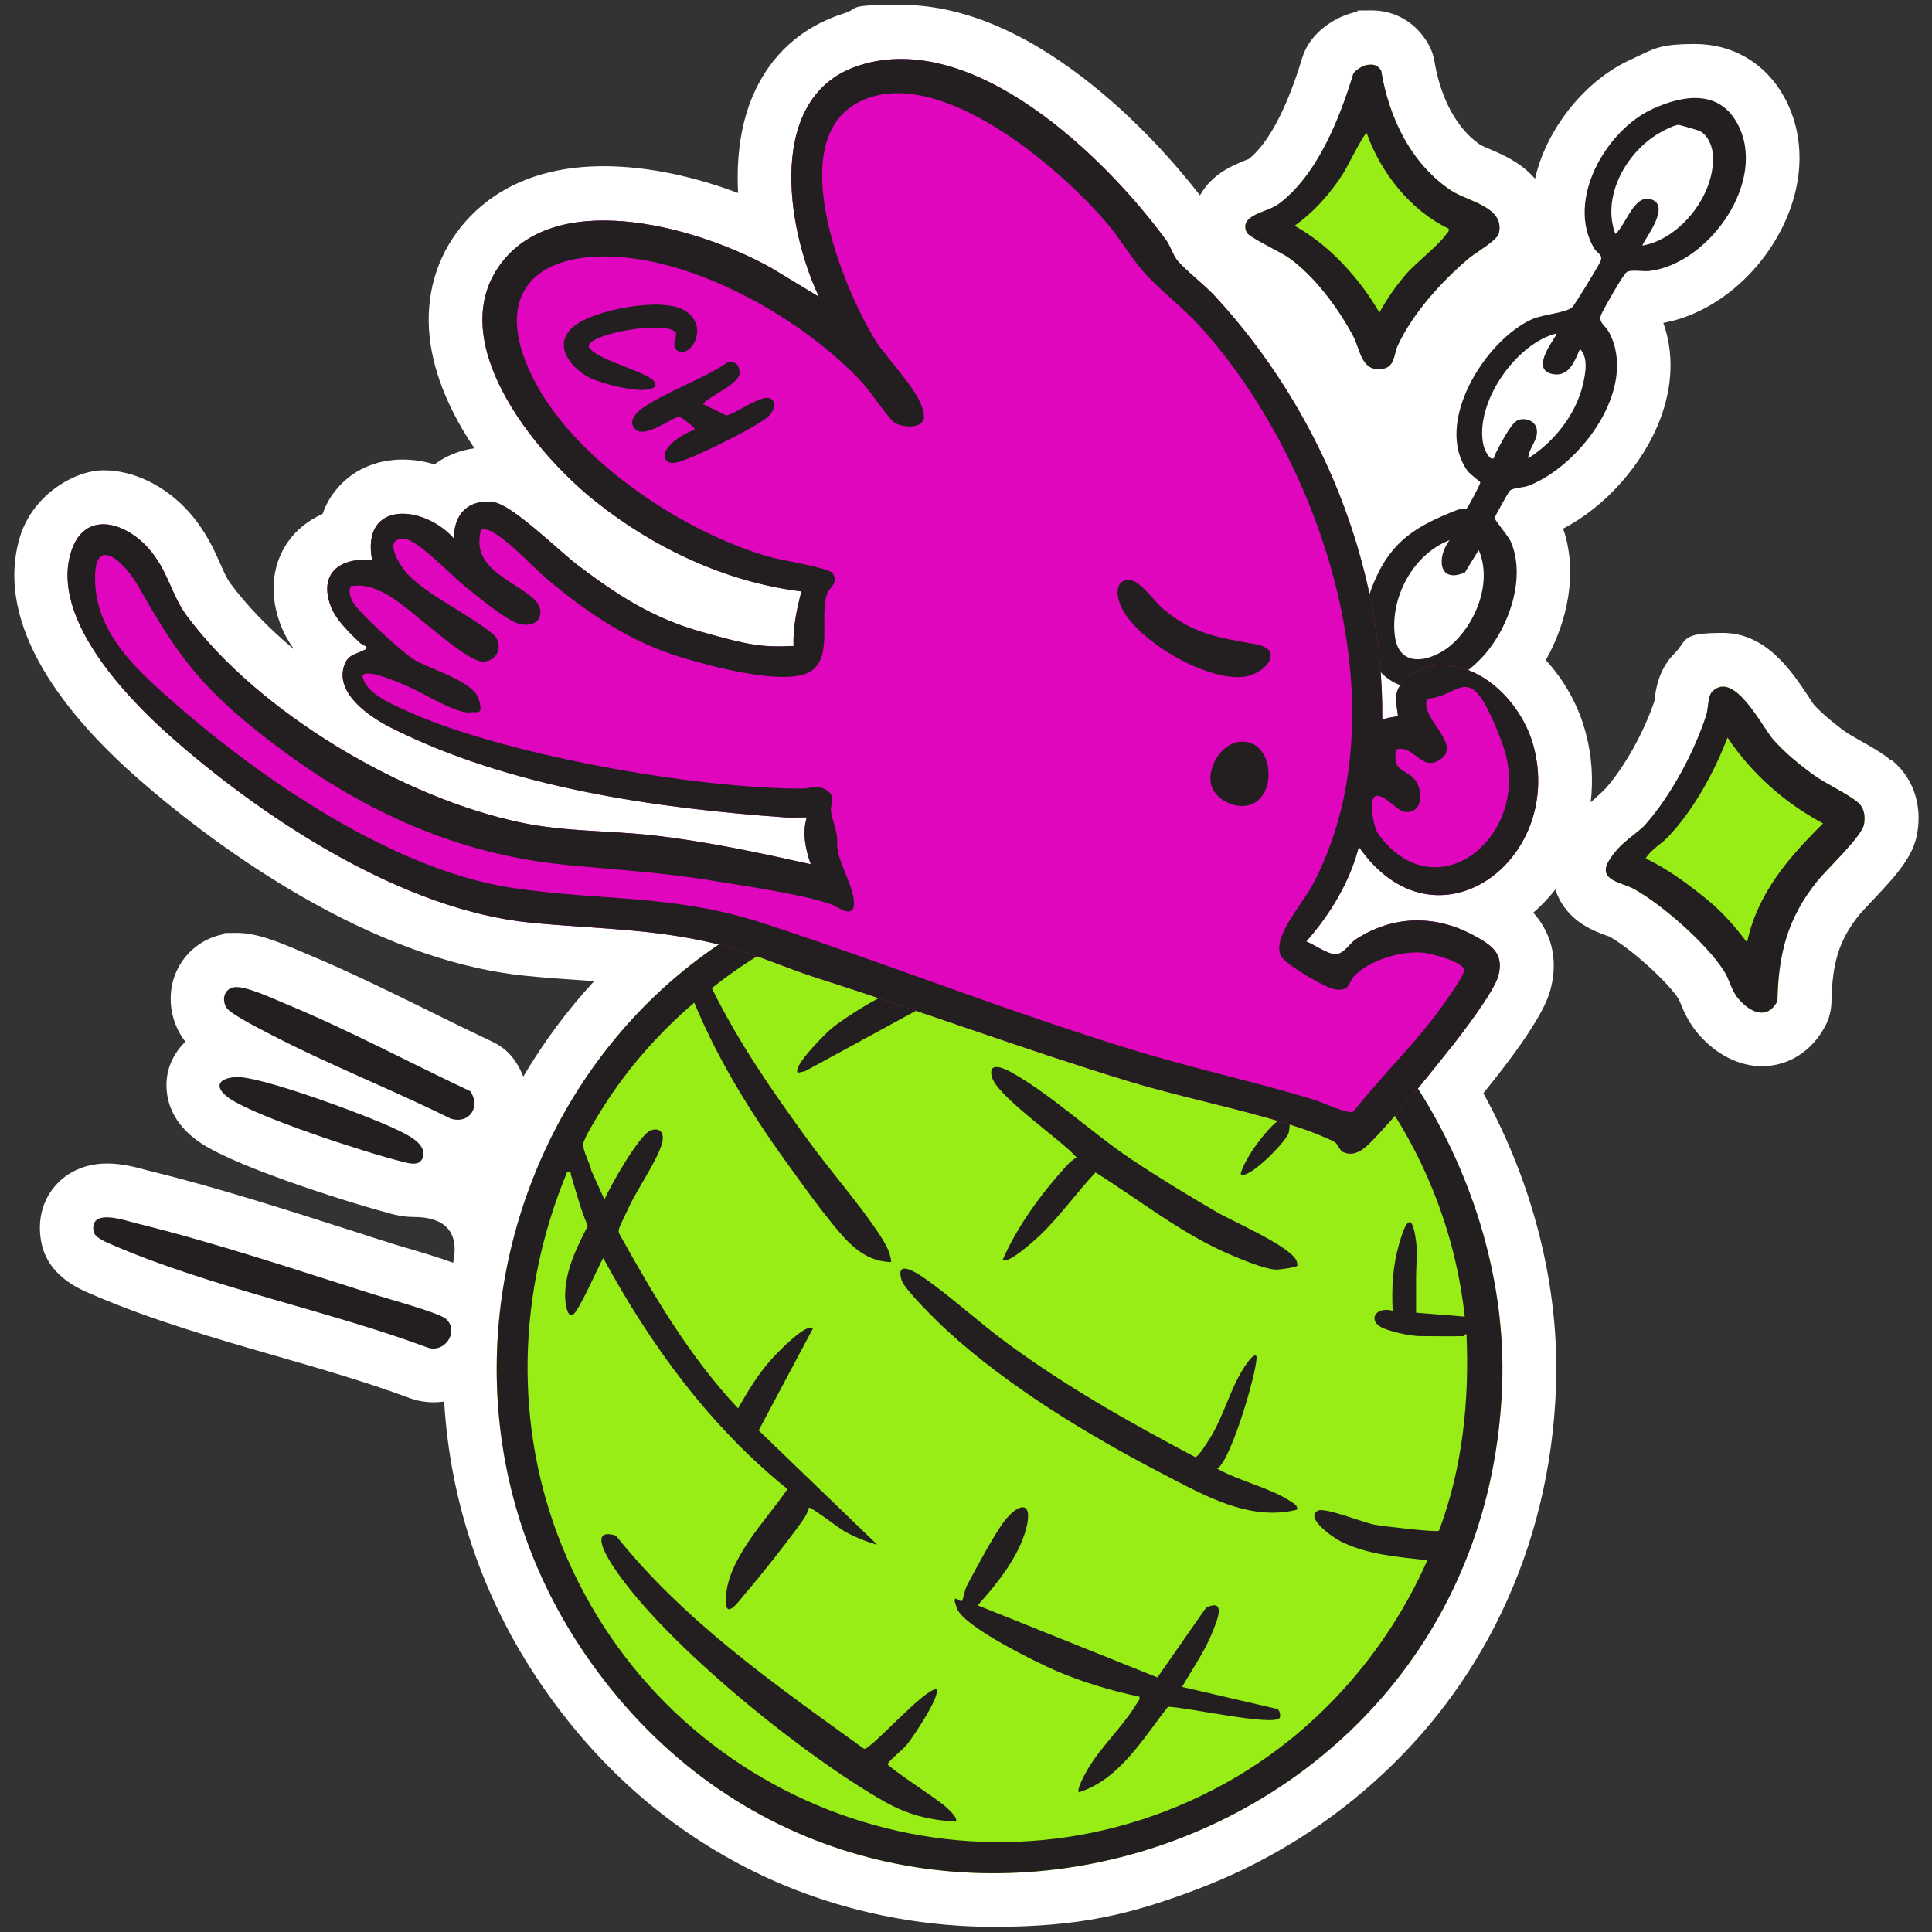
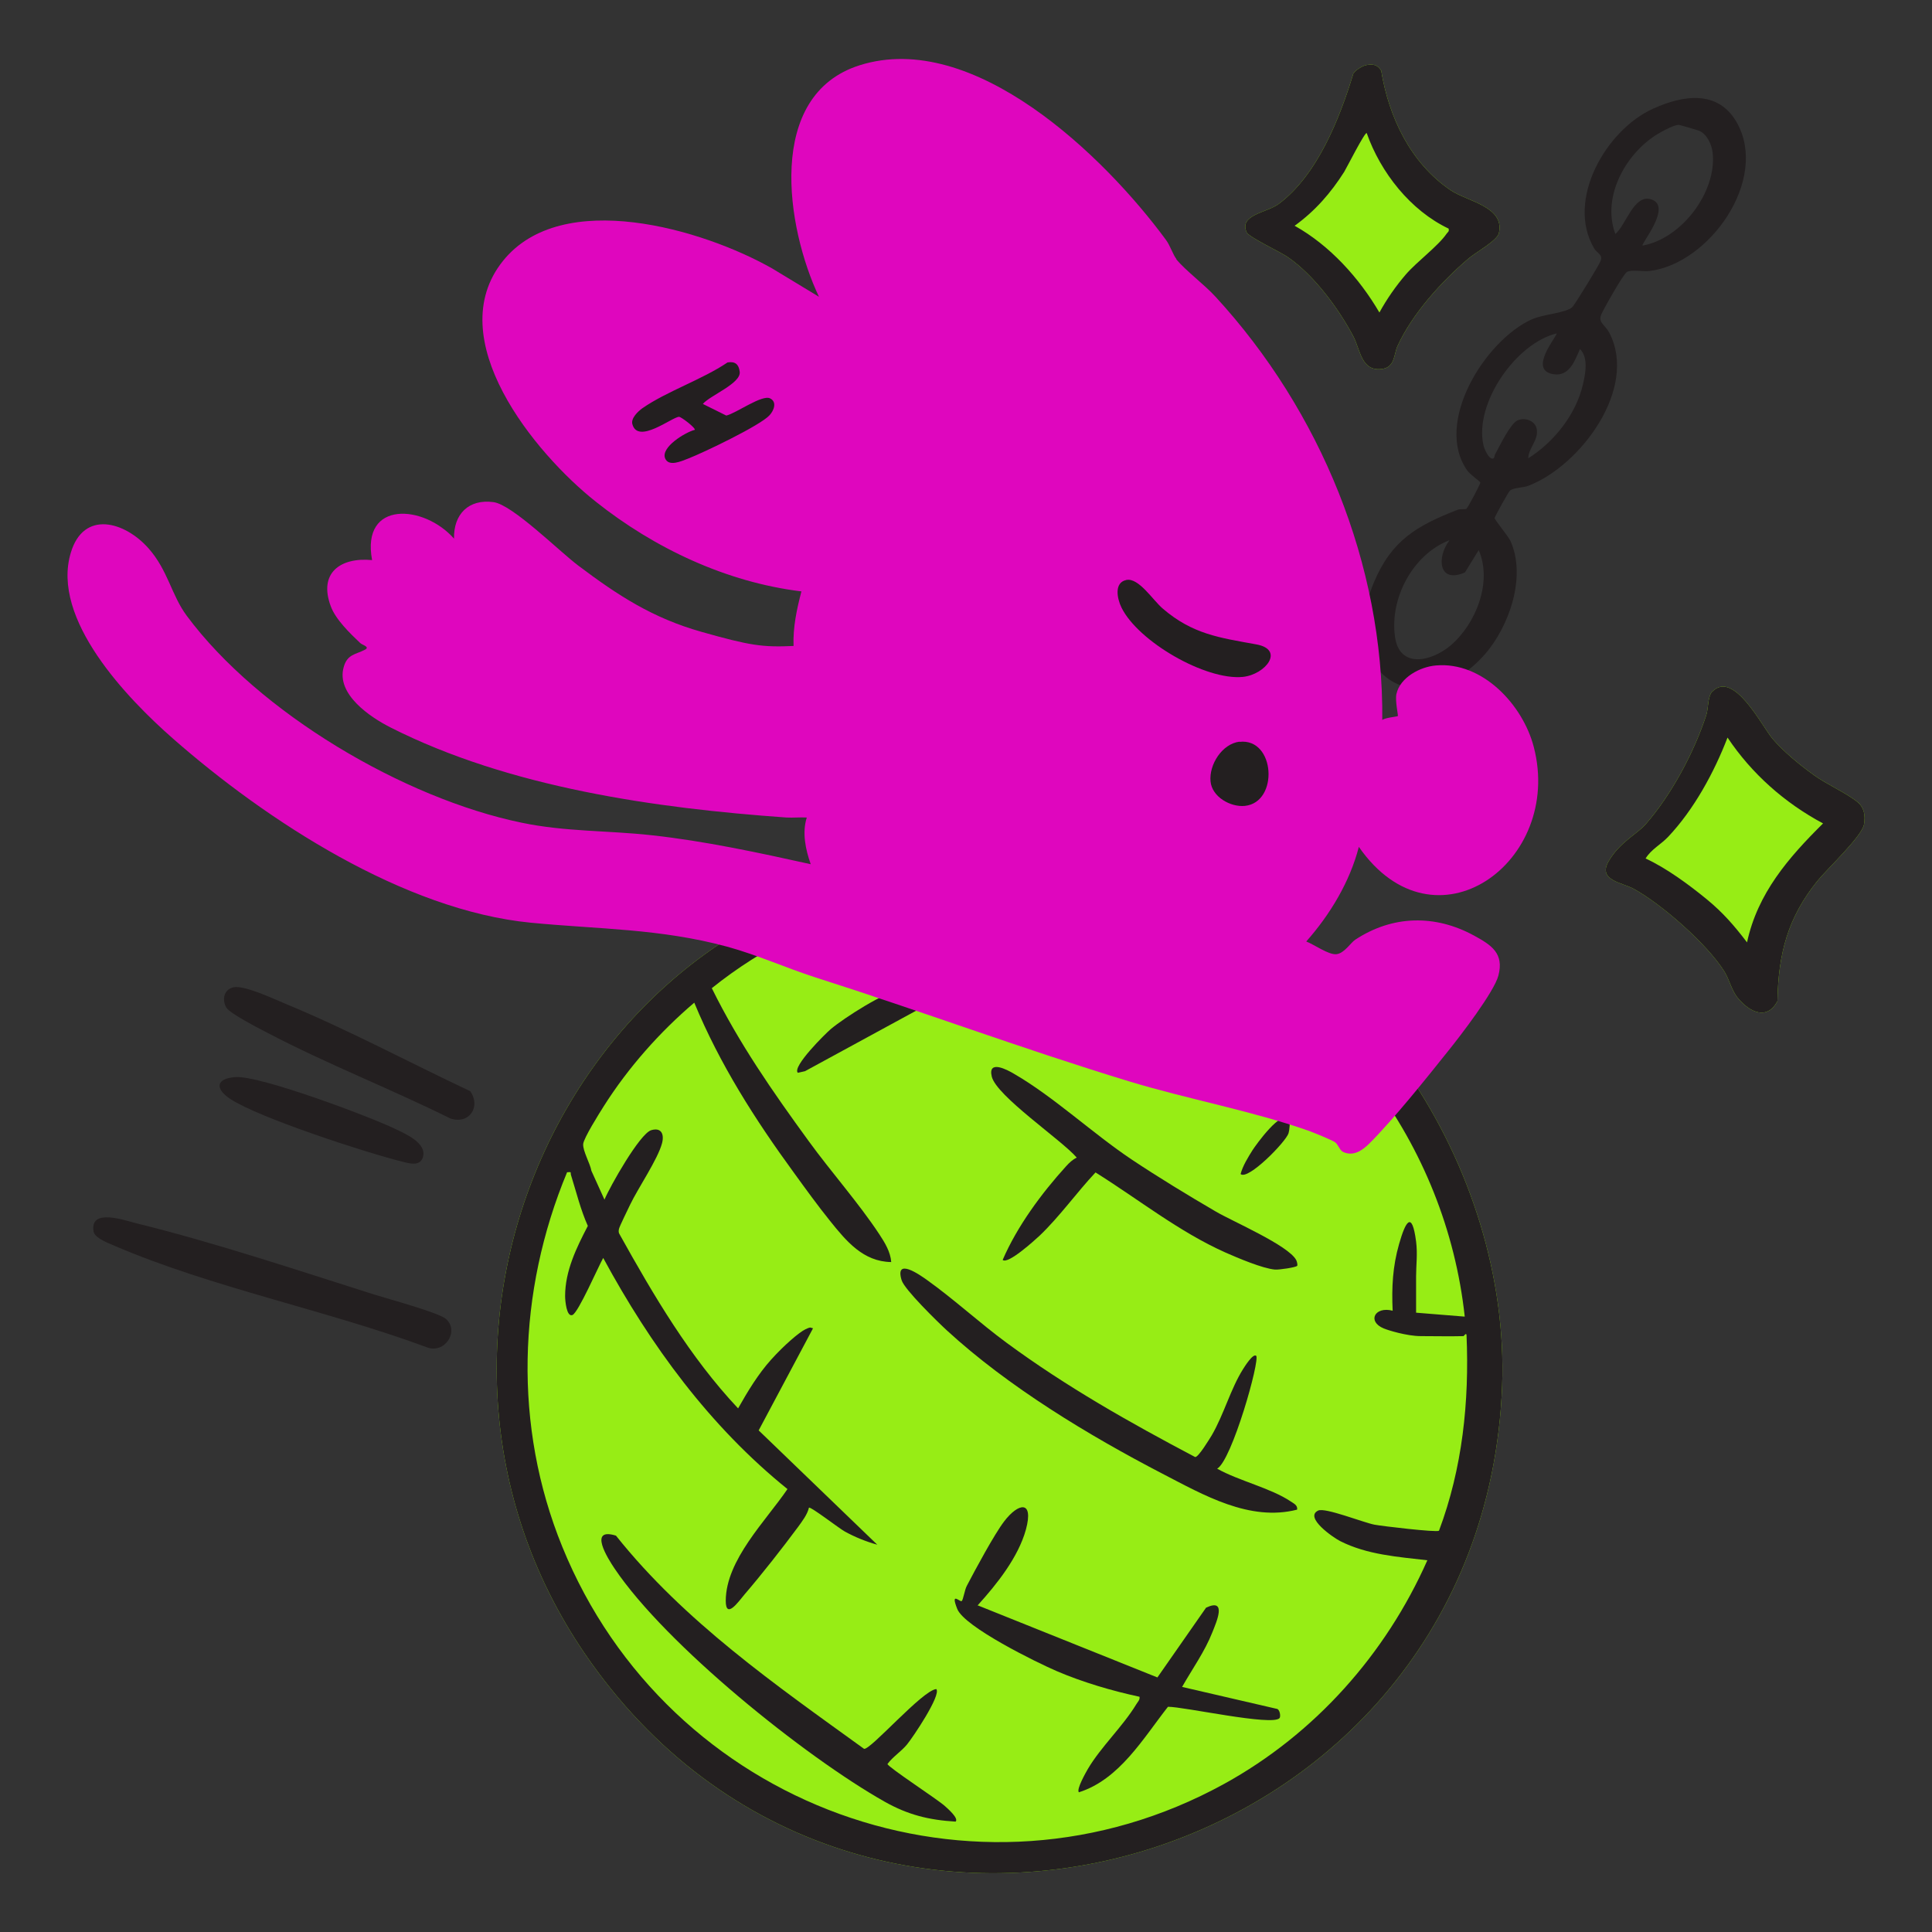
<svg xmlns="http://www.w3.org/2000/svg" id="Layer_1" viewBox="0 0 1080 1080">
  <rect x="0" y="0" width="1080" height="1080" fill="#333333" stroke="none" />
  <defs>
    <style>      .st0 {        fill: #df06be;      }      .st1 {        fill: #231f20;      }      .st2 {        fill: #fff;      }      .st3 {        fill: #97ed15;      }    </style>
  </defs>
-   <path class="st2" d="M1057.3,425.2c-5.3-4.4-11.4-7.8-17.3-11.1-3.1-1.8-6.7-3.8-8.5-5.1-7.4-5.4-14.1-11.2-17.6-15.2-.6-.8-1.9-2.7-2.8-4.2-9.4-14.2-23.7-35.8-48-35.8s-19.6,4.1-27,11.4c-9.1,9.1-10.5,20.4-11.2,25.8,0,.2,0,.5,0,.7-6,17.8-16.7,37-27.5,49.2-1,1.1-4.3,4.1-6.5,6.1-.6.5-1.1,1-1.7,1.5,1.5-12.6.7-25.7-2.7-38.6-4-15.3-11.9-29.5-22.4-40.9,12.2-21.5,18.1-49.3,9.7-73.5,23.4-12.1,44.6-35.7,54.3-61.3,7-18.5,7.6-37.2,1.7-53.7,26.5-4.8,52.1-25,66.1-52.5,12.9-25.4,13.4-52.4,1.3-74.1-10.4-18.6-28.5-29.3-49.6-29.3s-23.2,2.9-36,8.7c-23.2,10.5-43.5,34-51.7,59.9-.7,2.2-1.3,4.5-1.8,6.7-1.5-1.7-3.1-3.3-4.9-4.9-7-5.9-14.6-9.2-20.8-11.8-1.5-.7-3.8-1.6-4.7-2.1-17.7-12.1-23.8-34.5-25.8-46.7-.6-3.7-1.9-7.2-3.8-10.4-6.8-11.5-18.3-18.2-31.4-18.2s-5.6.3-8.6.9c-9,1.8-20.9,8.3-27.2,18.9-1.2,2.1-2.2,4.3-2.9,6.6-10.6,35.1-21.8,50.1-29.8,56.6-.6.3-1.4.6-2,.8-6.7,2.7-18.6,7.4-25.4,19.6-12.9-16.6-35.2-42.4-64.5-65.1-35.6-27.5-70.1-41.4-102.6-41.4s-22,1.7-32.3,4.9c-23.2,7.4-40.6,23-50.3,45.3-6.8,15.5-9.6,34.4-8.5,55-22.7-8.6-49.3-15-75.2-15-43.4,0-67.2,18.4-79.6,33.8-14.1,17.5-20.1,39-17.6,62.1,2.4,21.4,12.1,42.7,25,61.8-8.2,1.1-15.9,4.2-22.3,9-5.9-1.8-11.9-2.7-17.8-2.7-15,0-28.1,5.9-36.9,16.5-2.9,3.4-5.8,8-7.9,13.9-7.9,3.5-14.6,8.8-19.4,15.7-5.2,7.4-12.6,23.3-4.1,46.1,1.8,4.8,4.3,9.3,7.2,13.3,0,0,0,.2,0,.3-14.2-11.9-26.2-24.4-35.3-36.7-1.8-2.4-3.5-6.2-5.4-10.5-3.7-8.4-8.4-18.8-17.6-29.2-13.1-14.7-30.9-23.4-47.7-23.4s-39.9,14.2-46.8,37.1c-15.3,50.5,27.4,101.4,65.9,135.2,21.7,19,56.5,46.6,98.4,69.8,42.1,23.3,82,36.9,118.5,40.5,10.9,1.1,21.4,1.8,31.6,2.5,2.2.2,4.3.3,6.5.5-15,16.2-28.2,34.1-39.6,53.3-1.2-3.2-2.9-6.3-4.9-9.2-3-4.3-7.1-7.7-11.8-10-11.6-5.5-23.5-11.3-35-17-22.3-11-45.4-22.4-69.2-32.3-.9-.4-1.9-.8-3.1-1.3-13.2-5.7-25.1-10.5-36.2-10.5s-5.3.3-7.8.8c-11.7,2.5-21.1,10.1-25.9,20.8-4.9,11-4.1,24,2,34.7.9,1.6,1.9,3.1,3.1,4.5-6.4,6-8.8,12.9-9.6,16-1.5,5.7-4.6,25.5,18.2,40.7,21.7,14.5,90.2,35.4,105.3,39.2l.6.2c2.6.7,7.4,1.9,13.1,1.9h0c16.1,0,25.5,7.2,22.2,24.6,0,.3-.1.7-.2,1-6.6-2.5-15.5-5.2-28.4-9-2.8-.8-5.4-1.6-6.6-2-6.9-2.2-13.9-4.4-20.9-6.7-37.4-12-76.1-24.4-113.5-33.6-.6-.1-1.2-.3-2-.5-5.4-1.5-13.5-3.7-22-3.7-16.1,0-25.3,8-29.3,12.8-6.9,8.1-9.6,18.8-7.7,30.2,3.3,19.6,21,27,28.6,30.2.3.1.6.3.9.4,32.4,13.9,67.6,24.1,101.6,33.9,26.1,7.5,50.8,14.7,74.1,23.3,4.6,1.8,9.5,2.7,14.3,2.7h0c2,0,3.9-.2,5.9-.4,3.3,56.1,21.6,110.3,54,157.8,30.6,44.9,69.4,79.5,115.2,102.9,42,21.5,89.8,32.9,138,32.9s76.7-7,113.2-20.8c36.8-13.9,70.1-34,99-59.8,30.2-26.9,54.4-59,71.7-95.2,18.4-38.5,28.7-80.7,30.4-125.5,2.1-55.3-12.2-113-40.6-164.7,1.5-1.8,2.9-3.6,4.1-5.1,29.2-36.5,32.4-49,33.5-53.1,4.9-18.7-1.3-31.9-7.2-39.7-.8-1.1-1.7-2.1-2.5-3,4.5-3.9,8.6-8.2,12.4-13,.1.5.3.9.4,1.3,6,16.4,20.8,21.8,27.9,24.4.6.2,1.3.5,1.8.6,12.3,6.9,32.6,25.3,38.9,35.1.2.4.5,1.3.8,1.9,1.7,4.3,4.4,10.8,10,17.4,10.1,11.7,22.8,18.1,35.7,18.1h0c14.8,0,28-8.4,35.4-22.6,2.2-4.1,3.3-8.7,3.4-13.4.4-22.2,4.5-34.9,15.7-48.8.9-1.1,3.9-4.3,6.2-6.7,14.8-15.6,24-25.9,26.1-39,2.7-16.1-2.5-30.9-14.2-40.5Z" />
  <path class="st3" d="M533,483.3c22.7-1.6,47.7-.7,70,3.5,6.4,1.2,18.6,5.8,23.5,6,5.8.3,5.3-2.6,14.4-.2,119.8,30.7,203.4,161.4,198.8,282.2-10.4,270.7-359.4,374.2-512.8,149.6-120.2-176.1-8.4-426,206.1-441Z" />
  <g>
    <path class="st1" d="M533,483.3c22.7-1.6,47.7-.7,70,3.5,6.4,1.2,18.6,5.8,23.5,6,5.8.3,5.3-2.6,14.4-.2,119.8,30.7,203.4,161.4,198.8,282.2-10.4,270.7-359.4,374.2-512.8,149.6-120.2-176.1-8.4-426,206.1-441ZM818.3,746.9c-8,.2-16,0-24,0s-18.7-3.4-20.8-4.3c-9.4-3.9-5-12.5,5-9.9-.6-13.1,0-24.7,3.6-37.3s7.2-19,9.5-1.4c.9,7.1,0,13.1,0,19.6s0,13.5,0,20.2l27.2,2.2c-10.5-96.6-73.8-180.9-163.6-217.5-7.2-2.9-22.7-6.5-27.8-10.4-1.3-1-1.4-3.1-3.5-4.1-3-1.5-20.3-3.8-25-4.4-72-9.6-144.2,7.2-201,52.8,15.2,30.8,34,57.8,54.1,85.4,12.4,17.1,28.1,34.8,39.5,52.1,3.1,4.7,6.3,9.9,6.7,15.6-15.7-.2-25.2-11.8-34.2-23-6.7-8.3-13.8-18.1-20.1-26.8-21.9-30-41.5-60.7-55.8-95.2-19.3,16.4-37,36.4-50.6,57.9-2.4,3.8-11.3,17.9-11.5,21.2-.2,3.9,3.9,10.8,4.6,14.9l7.3,16.1c3.1-7.4,19.7-36.8,26.1-38.8,5.6-1.7,7.4,2.1,6.1,7.2-2.4,9.1-13.4,25.1-17.9,34.5-1.1,2.4-5.9,12-6.2,13.5-.2,1.1-.3,1.9.3,2.9,19.1,34.3,39.3,68.7,66.3,97.4,5.3-9.4,11.2-19.2,18.5-27.3s15.6-15.2,19.1-16.9,2.8-.7,4.3-.6l-30.4,57.1,66.3,63.9c-6.2-1.7-12.6-4.3-18.2-7.4-3.1-1.7-19-14-20-13.3-.9,3.9-3.8,7.6-6.1,10.8-8.9,12-20.2,26.4-29.9,37.7-3.3,3.9-10.5,14.3-10.5,3.5.1-22.8,22.4-44.6,34.5-62.4-43.4-35-76.6-80.4-103-129.2-2.7,4.7-13.9,30.6-17.2,31.9s-4.1-8-4.1-10.6c0-14.1,6.4-27.1,12.7-39.2-4.1-9.2-6.4-18.8-9.4-28.4-.5-1.5.7-1.9-2.2-1.6-27.8,66.8-30.1,142-2.7,209.3,59.1,145.3,231.1,209.1,370.2,132.5,50.4-27.8,90.1-72.3,113.4-124.9-16.5-1.9-33.7-3.1-48.7-10.7-3.8-1.9-20.4-13.3-12.3-17.1,3.9-1.8,25.2,6.7,31.4,7.9,4.2.8,34.5,4.4,36.1,3.4,13.1-34.9,17-72.2,15.4-109.4-.2-1.5-1.4.5-1.6.5Z" />
    <path class="st1" d="M819.8,284.3c.7-.4,7.8-13.7,7.7-14.6,0-.5-5.7-4.4-7.3-6.7-18.8-26.7,10-72.7,36.1-84.5,6.5-2.9,19-3.5,22.6-6.8,1.5-1.4,14.9-23.4,15.8-25.7,1.5-3.8-1.9-4.3-3.6-7.2-15.9-27.1,6.8-66.2,32.9-78,16.7-7.6,36.5-10.9,47,7.9,17.8,31.9-15.5,78.8-49,82.8-3.3.4-10.2-.9-12.5.5s-13.5,21.6-14.4,23.8c-1.9,4.6,2.2,5.8,4.5,10.2,16.2,31.1-16.1,74.3-45.1,85.5-3,1.2-8.1,1-10.4,2.7-.7.5-8.5,14.5-8.6,15.4,0,1,7.5,10,8.8,12.7,9.1,19.9-.6,47.9-14.3,63.5-36.1,40.8-83.7,11.3-62-40.2,9.9-23.6,24-31.7,46.7-40.6,1.7-.7,4.3,0,5.3-.7ZM918.1,137.3c21.8-3.8,41.6-29.8,39.3-51.8-.5-4.6-3-10.2-7.3-12.3-.9-.4-11.1-3.4-11.7-3.4-2.4,0-7.7,2.8-10,4.1-18.8,10.3-33.4,35.6-25.4,56.9,5.9-4.9,10.3-22.3,19.9-19.4,12.3,3.7-5.8,25-4.7,25.9ZM870.1,186.4c-22.8,5.6-45.9,39-40.9,62.2.4,2.1,2.5,6.8,4.4,7.6,2,.8,1.7-1.3,2.1-2.1,2.5-4.5,8.5-17.2,12.6-19.1,3.9-1.8,9.7,0,10.7,4.6,1.3,6.3-4.6,10.8-4.7,16.6,14.4-9.1,26.7-24.5,30.6-41.4,1.4-6,3.1-15-1.7-19.7-2.9,6.7-6,15.4-14.7,14.1-14.9-2.2,2.6-22,1.6-22.8ZM810.2,302c-20.4,7.9-33.4,32.4-30.4,53.9,2.5,18.1,20.4,13.9,31,5,14.2-12,23.6-35.6,15.8-53.4l-7.7,12.5c-14.9,6.5-15.8-8.5-8.7-17.9Z" />
    <path class="st1" d="M249.4,737.4c7.5,6.8-.8,19.7-10.9,15.7-55.9-20.7-120-33.3-174.5-56.7-3.4-1.5-11.1-4.3-11.7-8-2.2-13.3,17.3-6.2,24.2-4.5,43.5,10.7,89.6,26.1,132.5,39.7,7.3,2.3,36.4,10.2,40.3,13.7Z" />
    <path class="st1" d="M130.6,551.9c6-1.3,22.9,6.7,29.4,9.4,35,14.5,68.7,32.6,102.9,48.7,6,8.7-.5,18.6-11,15.3-33.7-16.7-69.1-30.5-102.5-48-4.6-2.4-20.9-10.7-22.9-14.1-2.5-4.4-1.4-10.1,4.1-11.3Z" />
    <path class="st1" d="M131.7,602.1c13.5-1,74.8,22,89.3,29,5.6,2.7,17.8,7.9,15.4,15.8-1.7,5.5-8.2,3.3-11.8,2.4-19.9-4.9-80.3-24.6-95.9-35-8.7-5.8-8-11.4,2.9-12.2Z" />
    <path class="st1" d="M546.3,897.3l100.7,40.4,27.2-39c11.9-5.6,5.8,8,3.5,13.8-4.2,10.7-11.3,20.6-16.9,30.5l52.7,12.2c2,.1,2.5,4.3,1.8,5.2-3.8,4.7-53.7-6.4-62.4-6.3-13.9,17.7-27.1,40.6-49.8,47.8-1.5-1.6,3.8-10.9,5-13,7.3-12.4,19.5-23.7,27.1-36.2.8-1.4,2.1-2.4,1.8-4.2-15.4-3.3-31.7-8.1-46.2-14.3-11.2-4.8-51.7-24.7-55.7-34.8s1.6-3.6,2.5-4.4,1.6-6.2,2.9-8.6c4.6-8.8,15.3-28.7,20.8-35.9,7.9-10.4,16.7-12.2,12.2,4.5-4.3,15.6-16.3,30.6-26.9,42.3Z" />
    <path class="st1" d="M702.2,757.8c2.3,2.5-13.6,58.6-21.8,63.2,12.1,6.8,29.9,10.8,41.1,18.3,1.6,1.1,4,2.1,3.6,4.6-26.6,6.8-52.3-8.2-75.3-20.1-41.4-21.5-86.2-48.6-120.5-80.1-5-4.6-23.8-22.9-25.3-28.1-3.9-12.8,10-3.1,14.3,0,15,10.7,29.4,24,44.5,35.1,33.3,24.5,68.7,44.5,105.3,63.8,1.8.2,8-10.1,9.3-12.2,6.8-11.7,10.5-25.9,17.5-37,.7-1.1,5.7-9.2,7.4-7.3Z" />
    <path class="st1" d="M344.3,858.4c38.3,48.1,89.3,83.5,138.7,119.2,3.5.9,32.7-32.8,40.4-33.4,2.9,3.3-13.3,27.3-16.4,31-3.3,4-7.9,6.8-10.9,10.9.5,1.9,27.9,19.7,32.1,23.5,1.3,1.2,7.9,6.8,6,8.7-15-.9-26.6-3.8-39.6-11.1-45-25.4-122.4-87.8-151-130.3-4-5.9-14.8-23.2.6-18.5Z" />
    <path class="st1" d="M725.1,707.6c-.6.9-10.3,2.3-12.4,2.1-6.9-.6-20.8-6.5-27.6-9.5-26-11.6-48.7-29.8-72.7-44.8-10.6,11.3-20,24.6-31.2,35.3-2.7,2.5-17.8,16.3-20.7,13.6,8.1-18.8,21.7-37.2,35.4-52.3,1.8-2,3.6-3.7,6-4.9-8.4-9.8-44.9-34.4-47.5-45.3-2.3-9.6,8.7-3.8,12.5-1.5,22,12.7,43.8,33.2,65.6,47.8,15,10,31.6,20.1,47.2,29.2,9.4,5.5,40.6,18.9,44.9,27.1.4.8.9,2.7.5,3.3Z" />
    <path class="st1" d="M513.2,564.4l-63.2,34.4-4,.9c-3.4-3.3,15.5-22,18.5-24.5,7.5-6.3,29.9-20.6,39-22.1,9.3-1.5,15.2,2.5,9.8,11.4Z" />
    <path class="st1" d="M720.6,626c.7,1.2.2,5.9-.3,7.5-1.5,4.8-22.7,26.5-26.8,22.8,1.2-4.6,4.2-9.4,6.7-13.4,1.9-2.9,16.4-23.3,20.4-17Z" />
  </g>
  <path class="st3" d="M957.3,386.5c11.9-11.9,27.5,19.2,33.5,26.4,6.1,7.2,15.5,14.9,23.2,20.4,6.9,5,18.3,10.1,24.3,15,3.9,3.2,4.5,7.7,3.7,12.5-1.1,6.7-20.7,25-26.1,31.7-16.6,20.6-21.8,40.7-22.3,67.1-5.8,11-15.4,6.2-21.8-1.3-4-4.7-4.9-10.4-7.8-15.1-9.4-15.2-35-37.7-50.7-46.3-6.5-3.6-20.3-4.7-14.1-15.4s16.1-15.4,20.7-20.7c14.4-16.4,27.1-40.2,33.9-61,1.3-4,.7-10.6,3.5-13.4Z" />
  <path class="st3" d="M763.7,36.4c3.8-.7,6.3-.3,8.4,3.1,4.3,26.1,16.4,51.7,38.9,66.9,9.2,6.2,30.3,9.1,26.9,23.9-1,4.3-13.2,10.9-17.2,14.4-15,12.8-31.3,30.8-39.5,48.8-2.1,4.6-1.3,12-9,12.8-11.3,1.3-11.8-10.9-15.7-18.3-8.2-15.5-21.9-34.1-36.5-44.2-4.3-3-21.9-11.2-23.1-13.9-4.5-9.9,11.4-11,17.9-15.9,21.6-16.1,34.1-47.8,41.7-72.8,1.2-2,4.9-4.3,7.2-4.8Z" />
  <path class="st0" d="M657.5,144.9c5.3,6.4,15.8,14.2,22,21,58.5,63.6,94,149.6,93.2,236.6,1.4-1.3,8.4-1.9,8.7-2.2s-1.6-8.5-.8-12.3c2-9.3,13.3-15.3,22.1-16,26-2.3,48.6,22,54.7,45.6,16.7,64.3-55.5,116.7-97.8,55.8-5,19.5-16.1,37.9-29.4,52.9,4.3,1.6,12.5,7.6,16.9,7.1s7.9-6.4,10.5-8.1c20.8-13.7,44.6-14.2,66.4-2.3,9.7,5.3,16.9,9.9,13.6,22.4-2.4,9.1-21.2,33.6-27.9,41.9-12.2,15.3-30.7,38.4-44.1,51.8-3.9,3.9-8.9,7.5-14.7,4.9-2-.9-2.8-4.1-4.5-5.4s-12.4-5.6-15.2-6.6c-31.3-11-67.8-17.7-100-27.5-58.8-17.9-116.6-39.4-175.3-58.1-16.5-5.3-32.6-12.6-49.4-17.2-37.7-10.2-71.7-9.7-109.8-13.4-70.8-6.9-147.7-57-200.1-103-25.4-22.3-68.3-66.7-57-103.9,7.2-23.9,30.1-17.4,43.4-2.4,10.9,12.3,12.8,26.1,21.3,37.6,40.3,54.4,121.4,102.2,187.3,115.8,24.4,5.1,48.1,4.3,72.6,7,29.5,3.2,60.1,9.8,89,16.2-2.9-8.2-4.9-17.7-2.2-26.1-3.8-.2-7.6.2-11.4,0-73.4-5.2-155-16.8-221.2-50.3-11.5-5.8-30.5-18.6-26.3-33.7,2-7.4,6.8-7.1,11.9-9.8,3-1.6-1.4-2.6-2.6-3.7-5.7-5.4-13.8-13.2-16.5-20.6-7-18.7,5.5-27.5,23.1-25.8-6.3-33.7,29.1-31,45.8-12-.3-13.7,8.2-22.3,22.1-20.4,10.7,1.5,36.6,27.4,47.4,35.5,22.3,16.8,41.6,29.3,68.8,37s34.1,8.7,51.5,7.9c-.4-10.3,1.8-20.6,4.4-30.5-41.9-5.1-82.2-24.1-115-50.2-34.1-27-86.8-91.1-51.8-134.6,33-41,111.8-17.7,150.5,4.3l26.1,15.8c-18.3-38.6-30-112.7,22.7-129.4,63.8-20.2,137,51,171.2,97.5,2.5,3.3,4,8.5,6,10.9Z" />
  <g>
-     <path class="st1" d="M657.5,144.9c5.3,6.4,15.8,14.2,22,21,58.5,63.6,94,149.6,93.2,236.6,1.4-1.3,8.4-1.9,8.7-2.2s-1.6-8.5-.8-12.3c2-9.3,13.3-15.3,22.1-16,26-2.3,48.6,22,54.7,45.6,16.7,64.3-55.5,116.7-97.8,55.8-5,19.5-16.1,37.9-29.4,52.9,4.3,1.6,12.5,7.6,16.9,7.1s7.9-6.4,10.5-8.1c20.8-13.7,44.6-14.2,66.4-2.3,9.7,5.3,16.9,9.9,13.6,22.4-2.4,9.1-21.2,33.6-27.9,41.9-12.2,15.3-30.7,38.4-44.1,51.8-3.9,3.9-8.9,7.5-14.7,4.9-2-.9-2.8-4.1-4.5-5.4s-12.4-5.6-15.2-6.6c-31.3-11-67.8-17.7-100-27.5-58.8-17.9-116.6-39.4-175.3-58.1-16.5-5.3-32.6-12.6-49.4-17.2-37.7-10.2-71.7-9.7-109.8-13.4-70.8-6.9-147.7-57-200.1-103-25.4-22.3-68.3-66.7-57-103.9,7.2-23.9,30.1-17.4,43.4-2.4,10.9,12.3,12.8,26.1,21.3,37.6,40.3,54.4,121.4,102.2,187.3,115.8,24.4,5.1,48.1,4.3,72.6,7,29.5,3.2,60.1,9.8,89,16.2-2.9-8.2-4.9-17.7-2.2-26.1-3.8-.2-7.6.2-11.4,0-73.4-5.2-155-16.8-221.2-50.3-11.5-5.8-30.5-18.6-26.3-33.7,2-7.4,6.8-7.1,11.9-9.8,3-1.6-1.4-2.6-2.6-3.7-5.7-5.4-13.8-13.2-16.5-20.6-7-18.7,5.5-27.5,23.1-25.8-6.3-33.7,29.1-31,45.8-12-.3-13.7,8.2-22.3,22.1-20.4,10.7,1.5,36.6,27.4,47.4,35.5,22.3,16.8,41.6,29.3,68.8,37s34.1,8.7,51.5,7.9c-.4-10.3,1.8-20.6,4.4-30.5-41.9-5.1-82.2-24.1-115-50.2-34.1-27-86.8-91.1-51.8-134.6,33-41,111.8-17.7,150.5,4.3l26.1,15.8c-18.3-38.6-30-112.7,22.7-129.4,63.8-20.2,137,51,171.2,97.5,2.5,3.3,4,8.5,6,10.9ZM196,327.4c-1.1,3.5-.5,5.8,1.2,9,3.2,6,28,28.5,34.2,32.3,8.2,5.1,33,11.9,36.1,21.8s-.9,7.1-4.5,7.7c-7.4,1.2-27.4-11.3-35.4-14.7-3.6-1.5-23.7-10.6-25-5.4,1.9,9,14.4,14.5,22.1,18.1,53.9,25.4,164.1,44.8,223.8,44.6,5,0,8.5-2.6,14,1.2,5,3.5,1.7,7.3,2,11.1.4,5.1,4.2,12.5,3.4,18.5.2,10.5,9.4,23.5,9.5,33.2,0,9.6-9.4,1.8-12.8.7-17.4-5.9-47.6-10.1-66.4-13.2-28.3-4.7-54.4-6.1-82.7-8.9-68.2-6.8-125.8-36.6-177.7-79.6-29.4-24.3-42-43.6-60.4-75.9-7.6-13.5-25.5-30.9-24.2-2,1,23,15.5,40.6,31.6,55.6,51.2,47.5,131.1,104.2,201.4,114.8,49.7,7.5,90.5,3.4,140.5,19.8,69.5,22.7,138,49.9,207.9,71.2,33,10.1,67.1,17.4,100.1,27.5,4.3,1.3,19,8.3,21.8,6.6,16.8-21.3,36.8-40,52.1-62.4,2.1-3,9.6-13.6,9.8-16.4.5-5-19.2-9.8-23.3-10.1-12.1-.9-29.6,4.2-38.1,13.1-3.4,3.6-2,8.2-9.9,7.6-5.4-.4-28.9-14.1-31.2-19.1-4.7-10.4,12.4-29.2,17.7-39.2,51.5-96.9,6.7-235.6-62.9-312.6-9.6-10.7-22.6-20.2-31.6-30.5-6.8-7.8-12.7-18-19.6-26.2-26.5-31.5-94.7-90.4-138.7-68.9-43.3,21.2-9.9,103.9,8.6,133.6,6.9,11.2,27.4,30.8,27.1,42.8-.2,6.9-12.1,6-16.4,3.2-3.3-2.2-13.8-17.8-18-22.3-30.4-33-83.9-64-128.8-69.6-53.5-6.7-81.3,19.7-53.3,70.8,24,43.8,83.1,82.9,130.6,96.2,6,1.7,32.6,6,34.7,8.9,3.9,5.5-1.6,8-2.9,11.5-4.8,13.6,4.4,38.6-11.9,44.8-15.4,5.9-53.1-4.1-69.5-9.1-28.4-8.6-51.3-24-73.9-42.7-9.6-8-18.7-18.7-28.9-25.6-2.7-1.8-5.7-3.9-9.2-3.2-6.3,21.6,17.8,28.2,29.3,38.7,7.9,7.2,3,17.8-9.3,13.6-6.9-2.3-23-15.6-29.4-20.8-6.8-5.5-25.7-25.2-32.8-26.1-14-1.8-3.1,15.4,1.7,20.2,11.8,11.9,34.2,22.1,47.5,33.2,5.9,5.9,1.9,15.4-6.4,15-10.3-.5-40.9-30.8-53-37.3-6.8-3.7-12.6-6.1-20.6-4.8ZM768.5,445.2c-3.3,2.3-.9,17.1,2.1,21.2,33.2,45.2,87.7-1.1,69.2-50.7s-21.8-26.5-42-25.1c-4.6,11.2,21.7,26.4,5.9,34.8-9.5,5-13.7-9.3-23.3-6.4-2,12,4.3,10.7,9.7,15.9s6.2,20.1-4.7,19c-4.3-.4-12.8-11.4-16.9-8.6Z" />
    <path class="st1" d="M957.3,386.5c11.9-11.9,27.5,19.2,33.5,26.4,6.1,7.2,15.5,14.9,23.2,20.4,6.9,5,18.3,10.1,24.3,15,3.9,3.2,4.5,7.7,3.7,12.5-1.1,6.7-20.7,25-26.1,31.7-16.6,20.6-21.8,40.7-22.3,67.1-5.8,11-15.4,6.2-21.8-1.3-4-4.7-4.9-10.4-7.8-15.1-9.4-15.2-35-37.7-50.7-46.3-6.5-3.6-20.3-4.7-14.1-15.4s16.1-15.4,20.7-20.7c14.4-16.4,27.1-40.2,33.9-61,1.3-4,.7-10.6,3.5-13.4ZM1019.1,460.3c-21.5-11.5-39.9-27.8-53.4-48-7.5,19.5-18.8,40.3-33.3,55.6-4,4.2-9.4,6.9-12.5,12,11.7,5.4,24.3,14.7,34.3,22.9,9,7.4,15.3,14.7,22.4,24,5.9-27.5,23.2-47.4,42.5-66.5Z" />
    <path class="st1" d="M763.7,36.4c3.8-.7,6.3-.3,8.4,3.1,4.3,26.1,16.4,51.7,38.9,66.9,9.2,6.2,30.3,9.1,26.9,23.9-1,4.3-13.2,10.9-17.2,14.4-15,12.8-31.3,30.8-39.5,48.8-2.1,4.6-1.3,12-9,12.8-11.3,1.3-11.8-10.9-15.7-18.3-8.2-15.5-21.9-34.1-36.5-44.2-4.3-3-21.9-11.2-23.1-13.9-4.5-9.9,11.4-11,17.9-15.9,21.6-16.1,34.1-47.8,41.7-72.8,1.2-2,4.9-4.3,7.2-4.8ZM809.8,127.8c-21.3-10.1-38-31.3-45.8-53.4-1-.8-11.3,19.6-12.6,21.7-7.5,11.8-16.3,21.9-27.7,30.1,19.7,11,36.1,29.2,47.4,48.5,4.1-7.5,9.2-14.8,14.7-21.2,6.2-7.2,18.1-15.9,22.9-22.9.6-.9,1.5-1.1,1.1-2.7Z" />
    <path class="st1" d="M629.6,324.2c7-1.4,14.8,11.3,20.5,16.1,16.6,14.2,31.6,16.2,52.1,19.9,16.2,2.9,5.3,16.9-7.5,18.2-20.8,2-58.5-19.8-67.8-38.8-2.4-4.9-4.3-14,2.8-15.4Z" />
    <path class="st1" d="M692.9,414.7c20-2.3,22.1,33.8,3,35.8-8,.8-18.4-5-19.2-13.7-.9-9.3,6.4-21,16.2-22.2Z" />
  </g>
  <path class="st1" d="M388.4,240.4c.7-1.1-7.6-7.4-8.8-7.4-3.9.1-23,15.6-26.1,4.1-.9-3.3,3.1-7.1,5.6-8.9,13.7-9.5,33.4-16,47.6-25.6,4.2-.7,6.3,1,6.8,5.2.9,6.5-16.7,13.3-20.6,18l13.1,6.5c5.4-1.2,20-11.9,24.5-9.6,4,2,2.1,6.8-.3,9.4-5.1,5.7-36.9,20.9-45.4,24.2-3.9,1.5-11,4.8-13-.1-2.5-6.2,11.2-14.5,16.5-15.9Z" />
-   <path class="st1" d="M365.3,216.7c-6,4.1-30.3-2.5-36.6-6-10.6-5.9-19.9-18.7-7.8-28.4,11.2-9,49-16.6,61.9-8.7,13.7,8.4,4.1,25.7-3.2,22.9-5.7-2.2-.2-8.8-2.1-10.9-6-6.3-45.7.6-48.2,7.2-.5,1.4.5,1.9,1.2,2.8,6.1,6.5,33.3,12.8,35.7,18.4.5,1.2.1,2.2-.9,2.8Z" />
</svg>